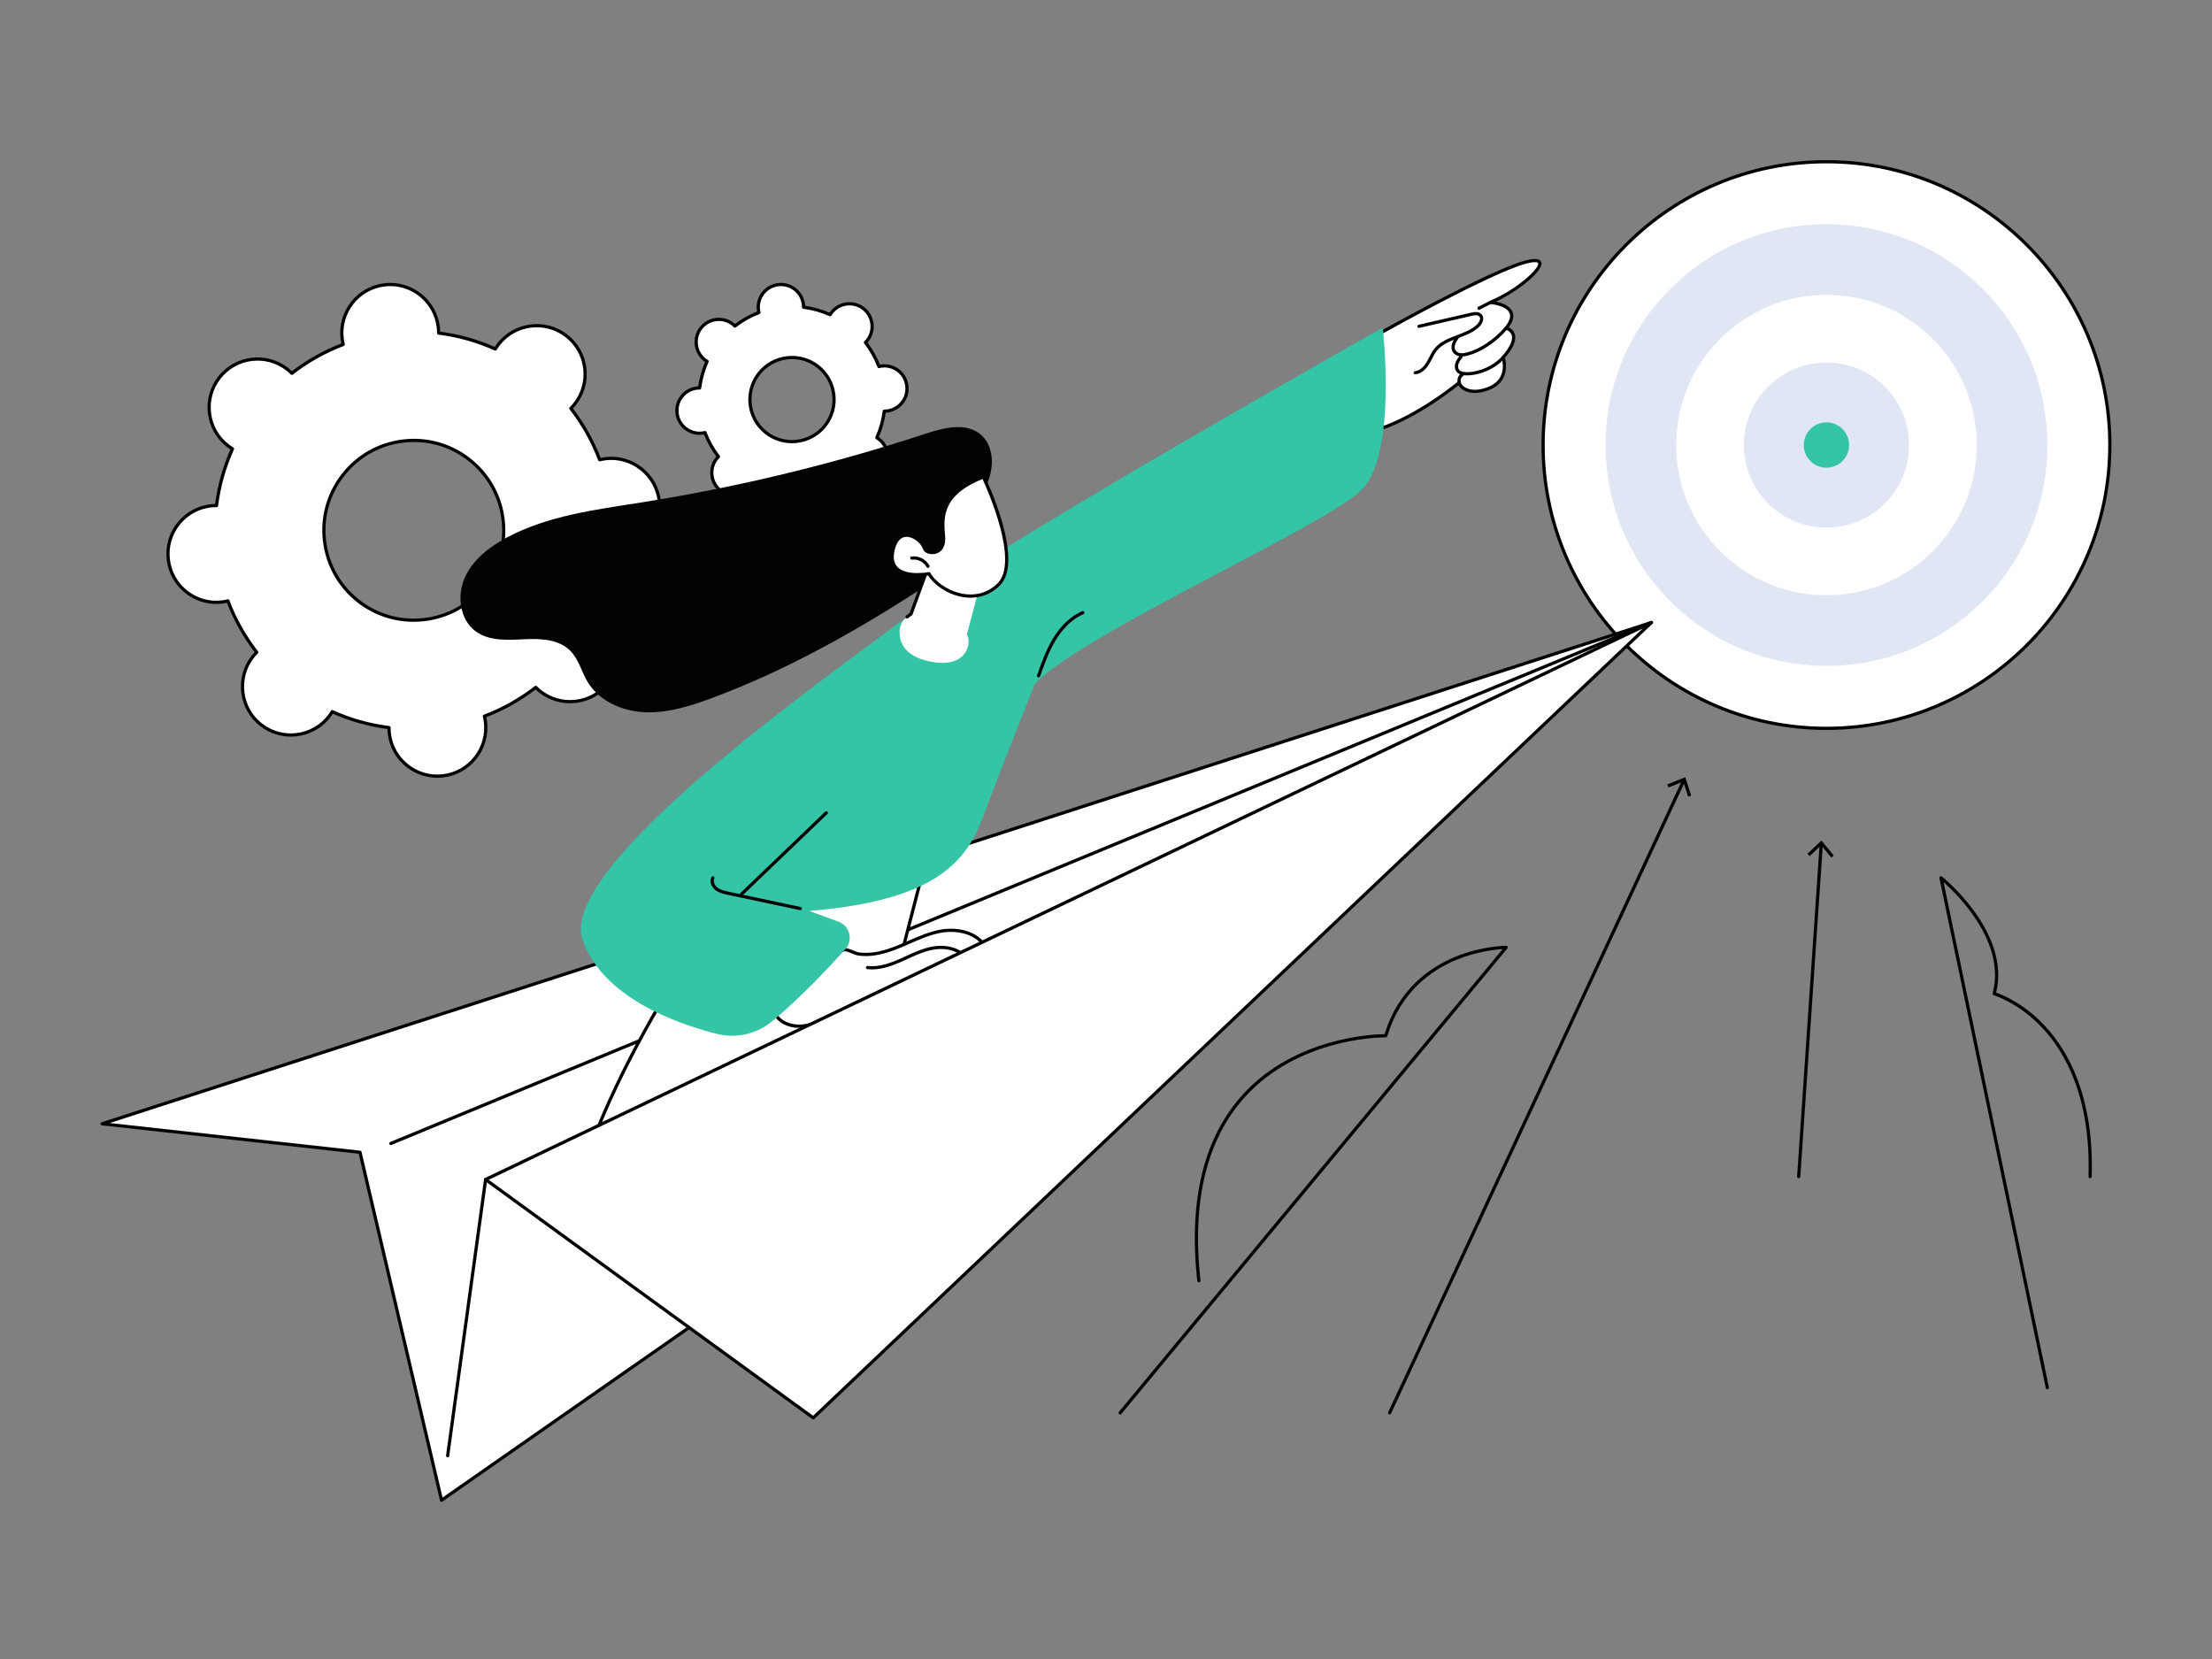
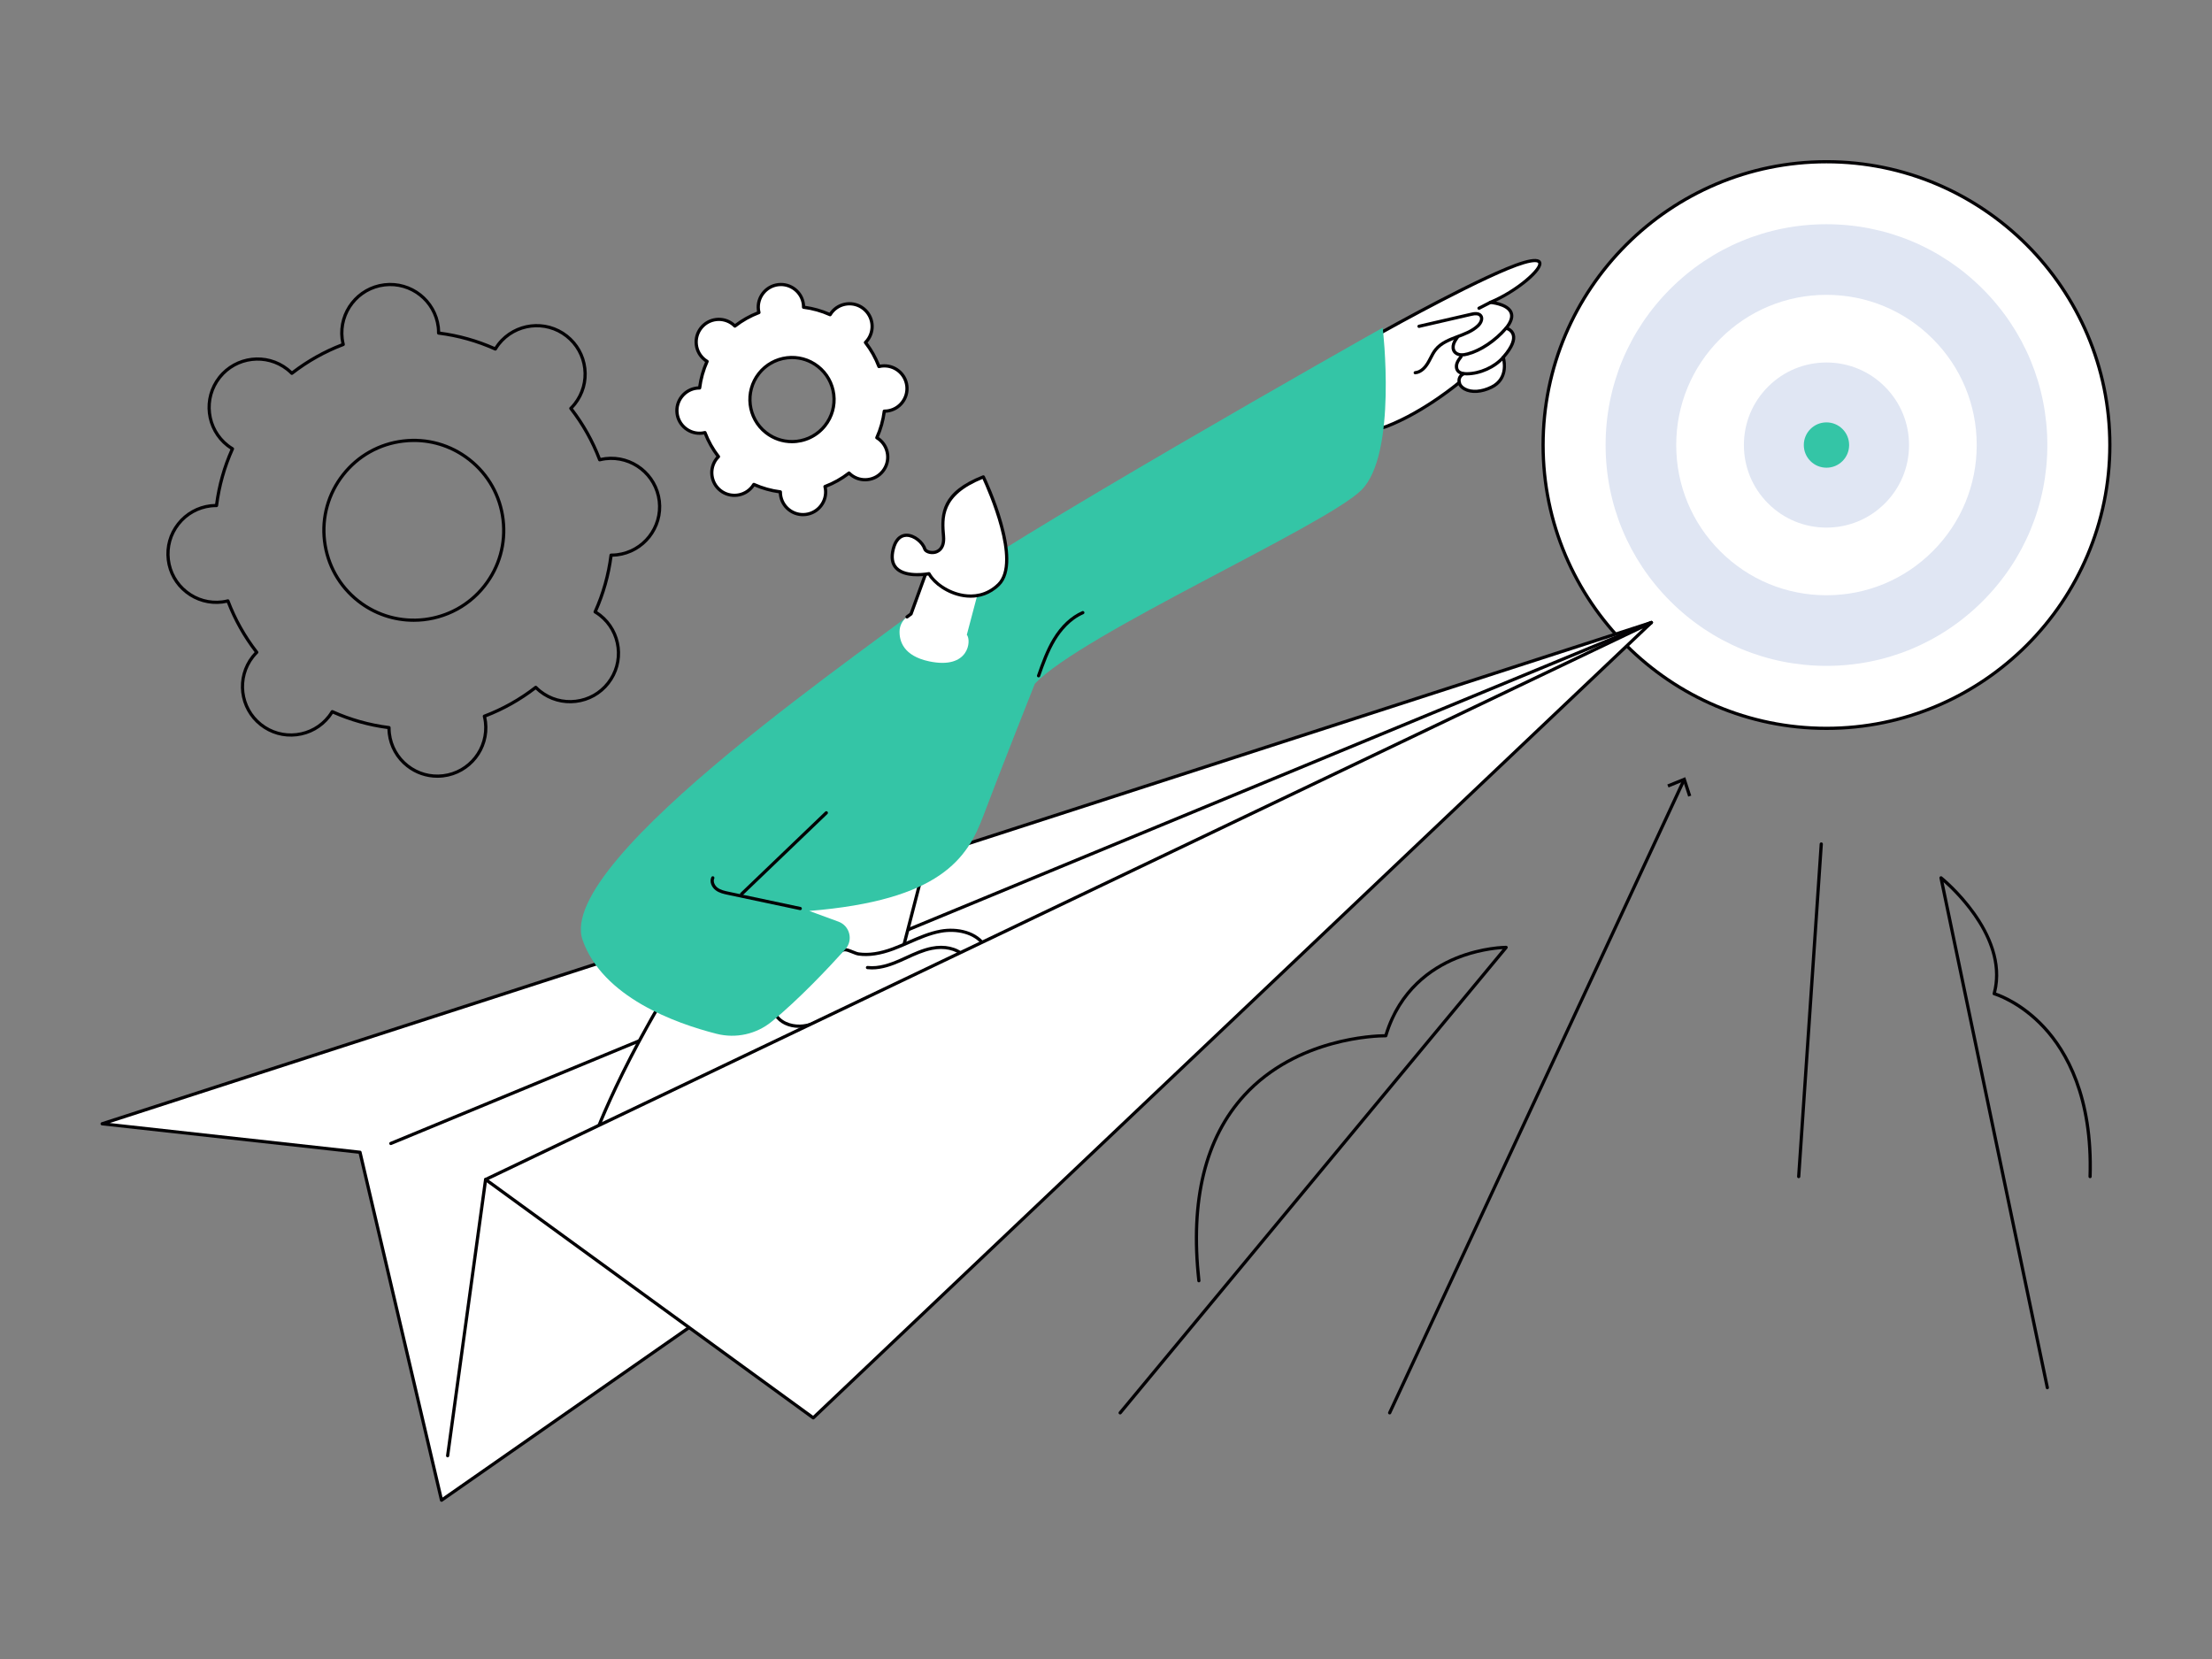
<svg xmlns="http://www.w3.org/2000/svg" version="1.1" id="Capa_1" x="0px" y="0px" width="440px" height="330px" viewBox="0 0 440 330" enable-background="new 0 0 440 330" xml:space="preserve">
  <rect x="0" y="0" width="440" height="330" fill="#808080" stroke="none" />
  <g id="Motivation">
    <g>
      <g>
        <g>
          <ellipse fill="#FFFFFF" cx="363.311" cy="88.526" rx="56.368" ry="56.353" />
          <path fill="#030104" d="M363.312,145.2c-31.259,0-56.688-25.424-56.688-56.674s25.431-56.674,56.688-56.674      S420,57.276,420,88.526S394.569,145.2,363.312,145.2z M363.312,32.494c-30.904,0-56.047,25.136-56.047,56.032      s25.143,56.032,56.047,56.032s56.047-25.136,56.047-56.032C419.358,57.63,394.216,32.494,363.312,32.494z" />
        </g>
        <path fill="#E0E6F3" d="M363.312,132.451c-11.736,0-22.769-4.569-31.067-12.865c-8.298-8.296-12.867-19.326-12.867-31.059     c0-11.732,4.569-22.763,12.867-31.059c8.3-8.296,19.331-12.865,31.067-12.865c11.735,0,22.769,4.569,31.066,12.865     c8.299,8.296,12.868,19.327,12.868,31.059c0,11.733-4.569,22.763-12.868,31.059S375.047,132.451,363.312,132.451z" />
        <path fill="#FFFFFF" d="M363.312,118.405c-7.983,0-15.488-3.108-21.133-8.751c-5.646-5.643-8.753-13.146-8.753-21.127     c0-7.98,3.107-15.483,8.753-21.127c5.645-5.643,13.148-8.751,21.133-8.751c7.982,0,15.487,3.108,21.133,8.751     c5.645,5.644,8.753,13.146,8.753,21.127s-3.108,15.484-8.753,21.127C378.799,115.297,371.294,118.405,363.312,118.405z" />
        <path fill="#E0E6F3" d="M363.312,104.947c-4.388,0-8.513-1.708-11.614-4.81c-3.103-3.102-4.811-7.225-4.811-11.611     c0-4.386,1.708-8.509,4.811-11.611c3.103-3.101,7.228-4.809,11.614-4.809s8.512,1.708,11.614,4.81     c3.102,3.102,4.811,7.225,4.811,11.611c0,4.386-1.709,8.51-4.811,11.611C371.823,103.239,367.698,104.947,363.312,104.947z" />
        <path fill="#34C5A6" d="M363.312,93.033c-1.204,0-2.337-0.469-3.188-1.32s-1.319-1.983-1.319-3.187     c0-1.204,0.469-2.335,1.319-3.187c0.852-0.851,1.983-1.32,3.188-1.32s2.336,0.469,3.188,1.32     c0.852,0.851,1.319,1.983,1.319,3.187c0,1.204-0.469,2.336-1.319,3.187C365.649,92.564,364.516,93.033,363.312,93.033z" />
      </g>
    </g>
    <g>
      <g>
-         <path fill="#FFFFFF" d="M99.191,68.454c-0.244,0.312-0.46,0.636-0.66,0.966c-3.632-1.636-7.437-2.689-11.285-3.169     c0.001-0.387-0.016-0.776-0.063-1.169c-0.631-5.281-5.424-9.051-10.705-8.42s-9.051,5.424-8.42,10.705     c0.047,0.394,0.124,0.776,0.216,1.151c-3.628,1.374-7.077,3.294-10.222,5.739c-0.271-0.274-0.559-0.539-0.869-0.784     c-4.182-3.288-10.235-2.565-13.522,1.616c-3.289,4.181-2.565,10.235,1.614,13.523c0.313,0.245,0.638,0.46,0.968,0.661     c-1.638,3.631-2.689,7.436-3.171,11.285c-0.387,0-0.774,0.015-1.17,0.062c-5.28,0.631-9.051,5.424-8.42,10.705     c0.631,5.281,5.424,9.051,10.705,8.42c0.395-0.047,0.775-0.124,1.15-0.216c1.374,3.628,3.294,7.078,5.739,10.222     c-0.273,0.272-0.538,0.559-0.784,0.87c-3.287,4.181-2.564,10.235,1.616,13.523c4.181,3.289,10.234,2.565,13.522-1.616     c0.245-0.312,0.46-0.636,0.661-0.966c3.631,1.636,7.436,2.689,11.285,3.169c0,0.387,0.016,0.776,0.063,1.169     c0.631,5.281,5.424,9.051,10.704,8.42c5.281-0.631,9.051-5.423,8.42-10.705c-0.046-0.394-0.124-0.776-0.216-1.151     c3.629-1.374,7.078-3.294,10.222-5.739c0.272,0.274,0.56,0.539,0.87,0.784c4.182,3.289,10.235,2.565,13.523-1.616     c3.289-4.18,2.563-10.235-1.615-13.523c-0.312-0.245-0.637-0.46-0.967-0.661c1.636-3.631,2.688-7.436,3.17-11.285     c0.387,0,0.775-0.015,1.17-0.062c5.281-0.631,9.051-5.424,8.42-10.705c-0.631-5.281-5.424-9.051-10.705-8.42     c-0.394,0.047-0.774,0.124-1.15,0.216c-1.373-3.628-3.294-7.078-5.739-10.221c0.272-0.273,0.539-0.559,0.784-0.871     c3.288-4.181,2.564-10.235-1.616-13.523C108.535,63.55,102.48,64.273,99.191,68.454z M96.369,116.548     c-6.106,7.763-17.351,9.107-25.113,3c-7.764-6.106-9.107-17.351-3.001-25.114c6.105-7.764,17.351-9.107,25.114-3     C101.132,97.541,102.477,108.784,96.369,116.548z" />
        <path fill="#030104" d="M86.983,154.711c-2.22,0-4.359-0.738-6.132-2.131c-2.09-1.643-3.414-4.002-3.729-6.641     c-0.035-0.288-0.056-0.592-0.063-0.925c-3.74-0.493-7.385-1.517-10.842-3.045c-0.181,0.284-0.354,0.529-0.533,0.758     c-1.645,2.089-4.002,3.413-6.643,3.729c-2.641,0.317-5.242-0.416-7.332-2.06c-4.313-3.392-5.063-9.661-1.67-13.974     c0.18-0.227,0.381-0.457,0.61-0.697c-2.299-2.999-4.151-6.3-5.514-9.82c-0.326,0.072-0.627,0.125-0.914,0.159     c-2.639,0.315-5.242-0.416-7.332-2.06c-2.089-1.643-3.413-4.001-3.729-6.641c-0.315-2.639,0.416-5.244,2.059-7.333     c1.645-2.089,4.002-3.414,6.643-3.729c0.287-0.035,0.593-0.055,0.925-0.061c0.493-3.741,1.518-7.385,3.046-10.842     c-0.282-0.18-0.531-0.356-0.758-0.534c-4.313-3.392-5.063-9.661-1.671-13.974c3.394-4.313,9.661-5.062,13.975-1.669     c0.228,0.179,0.457,0.379,0.697,0.611c3-2.299,6.301-4.153,9.819-5.514c-0.07-0.325-0.123-0.625-0.158-0.914     c-0.649-5.449,3.252-10.411,8.701-11.062c5.444-0.65,10.41,3.252,11.062,8.701c0.035,0.287,0.055,0.591,0.062,0.925     c3.742,0.494,7.389,1.518,10.843,3.045c0.181-0.284,0.354-0.529,0.533-0.758l0,0c3.394-4.313,9.661-5.062,13.976-1.669     c2.089,1.643,3.413,4.001,3.729,6.641c0.316,2.64-0.416,5.244-2.06,7.333c-0.18,0.227-0.38,0.457-0.61,0.698     c2.299,3,4.152,6.3,5.514,9.82c0.325-0.072,0.626-0.124,0.913-0.159c5.448-0.651,10.411,3.252,11.063,8.701     c0.65,5.449-3.252,10.411-8.701,11.062c-0.287,0.034-0.592,0.055-0.924,0.062c-0.494,3.74-1.519,7.385-3.047,10.842     c0.28,0.178,0.53,0.354,0.758,0.534c4.313,3.392,5.063,9.661,1.67,13.974c-1.644,2.089-4.002,3.414-6.641,3.729     c-2.64,0.315-5.244-0.416-7.333-2.06c-0.227-0.178-0.456-0.379-0.697-0.611c-3.001,2.3-6.302,4.153-9.819,5.514     c0.071,0.326,0.123,0.627,0.158,0.914c0.65,5.449-3.253,10.411-8.701,11.062C87.781,154.687,87.382,154.711,86.983,154.711z      M66.094,141.241c0.045,0,0.09,0.009,0.133,0.028c3.561,1.604,7.325,2.662,11.193,3.145c0.16,0.02,0.281,0.157,0.28,0.319     c-0.001,0.419,0.019,0.789,0.06,1.131c0.295,2.469,1.533,4.675,3.488,6.213s4.391,2.221,6.858,1.926     c5.099-0.609,8.748-5.251,8.141-10.349c-0.04-0.339-0.108-0.703-0.208-1.112c-0.039-0.157,0.046-0.319,0.196-0.376     c3.646-1.379,7.056-3.294,10.139-5.692c0.128-0.1,0.311-0.088,0.425,0.026c0.301,0.303,0.568,0.544,0.842,0.758     c1.953,1.538,4.39,2.222,6.859,1.927c2.469-0.294,4.676-1.534,6.213-3.488c1.537-1.954,2.222-4.391,1.926-6.86     c-0.294-2.469-1.533-4.676-3.488-6.213c-0.27-0.213-0.575-0.422-0.934-0.639c-0.139-0.084-0.193-0.258-0.127-0.406     c1.604-3.56,2.662-7.326,3.145-11.193c0.021-0.16,0.156-0.281,0.318-0.281c0.008-0.002,0.014,0,0.021,0     c0.411,0,0.774-0.02,1.108-0.06c5.098-0.609,8.749-5.251,8.142-10.349c-0.609-5.097-5.25-8.75-10.351-8.139     c-0.34,0.041-0.703,0.109-1.111,0.209c-0.159,0.039-0.318-0.047-0.377-0.198c-1.38-3.646-3.295-7.056-5.691-10.138     c-0.101-0.127-0.088-0.31,0.025-0.424c0.3-0.298,0.548-0.573,0.759-0.842c1.538-1.955,2.223-4.391,1.928-6.86     c-0.295-2.469-1.534-4.676-3.488-6.213c-4.035-3.174-9.899-2.473-13.074,1.562l0,0c-0.213,0.271-0.416,0.568-0.639,0.935     c-0.084,0.138-0.258,0.192-0.406,0.126c-3.558-1.604-7.323-2.661-11.192-3.145c-0.16-0.02-0.281-0.157-0.281-0.319     c0.002-0.421-0.018-0.791-0.059-1.131c-0.608-5.097-5.252-8.751-10.35-8.139c-5.097,0.609-8.748,5.251-8.14,10.349     c0.041,0.341,0.108,0.706,0.209,1.113c0.039,0.157-0.047,0.319-0.198,0.376c-3.645,1.38-7.056,3.295-10.138,5.692     c-0.127,0.1-0.31,0.088-0.424-0.027c-0.298-0.299-0.572-0.546-0.843-0.758c-4.032-3.173-9.897-2.474-13.071,1.562     c-1.538,1.955-2.224,4.391-1.928,6.86c0.294,2.469,1.534,4.675,3.488,6.213c0.27,0.211,0.574,0.421,0.936,0.64     c0.139,0.084,0.192,0.258,0.127,0.406c-1.605,3.56-2.662,7.326-3.146,11.193c-0.02,0.161-0.156,0.281-0.317,0.281     c-0.003-0.001-0.021,0-0.032,0c-0.406,0-0.768,0.019-1.101,0.059c-2.47,0.295-4.676,1.534-6.213,3.488     c-1.537,1.954-2.222,4.391-1.927,6.86c0.295,2.469,1.534,4.675,3.488,6.212c1.955,1.538,4.393,2.222,6.858,1.927     c0.34-0.041,0.704-0.109,1.113-0.209c0.159-0.039,0.318,0.047,0.377,0.198c1.38,3.646,3.295,7.058,5.691,10.138     c0.1,0.128,0.088,0.31-0.026,0.424c-0.298,0.297-0.546,0.572-0.758,0.841c-3.174,4.035-2.475,9.899,1.562,13.073     c1.955,1.538,4.394,2.222,6.86,1.927c2.469-0.295,4.675-1.534,6.213-3.489c0.214-0.271,0.416-0.568,0.64-0.935     C65.88,141.296,65.984,141.241,66.094,141.241z M82.293,123.689c-3.939,0-7.906-1.27-11.236-3.889     c-3.822-3.006-6.244-7.321-6.821-12.149c-0.576-4.829,0.762-9.593,3.769-13.415c3.007-3.822,7.321-6.245,12.148-6.821     c4.831-0.577,9.595,0.761,13.415,3.767c3.822,3.006,6.245,7.322,6.821,12.15c0.578,4.829-0.761,9.593-3.768,13.415l0,0     C93.035,121.307,87.689,123.689,82.293,123.689z M82.348,87.924c-0.703,0-1.41,0.042-2.119,0.127     c-4.658,0.556-8.819,2.893-11.721,6.581c-2.9,3.687-4.191,8.284-3.635,12.942c0.556,4.658,2.893,8.821,6.58,11.722     c7.612,5.988,18.677,4.666,24.664-2.947c2.899-3.687,4.19-8.284,3.635-12.942c-0.557-4.658-2.895-8.821-6.581-11.722     C90.045,89.227,86.264,87.924,82.348,87.924z" />
      </g>
      <g>
        <path fill="#FFFFFF" d="M165.436,62.143c-0.115,0.146-0.215,0.298-0.31,0.453c-1.699-0.766-3.479-1.259-5.282-1.483     c0.001-0.181-0.006-0.363-0.028-0.547c-0.295-2.472-2.538-4.236-5.011-3.941c-2.471,0.295-4.235,2.539-3.938,5.01     c0.021,0.184,0.057,0.363,0.1,0.539c-1.697,0.643-3.313,1.542-4.783,2.686c-0.127-0.128-0.262-0.252-0.407-0.367     c-1.956-1.539-4.79-1.2-6.329,0.756c-1.538,1.957-1.199,4.791,0.757,6.33c0.146,0.114,0.298,0.215,0.452,0.309     c-0.766,1.7-1.26,3.48-1.483,5.282c-0.18,0-0.363,0.007-0.547,0.029c-2.473,0.295-4.236,2.538-3.941,5.01     c0.296,2.472,2.539,4.236,5.011,3.941c0.186-0.022,0.362-0.058,0.538-0.101c0.644,1.698,1.542,3.313,2.688,4.784     c-0.128,0.128-0.252,0.261-0.366,0.408c-1.539,1.956-1.201,4.79,0.756,6.329c1.957,1.539,4.789,1.2,6.328-0.756     c0.115-0.146,0.217-0.298,0.312-0.452c1.698,0.765,3.479,1.259,5.28,1.483c0,0.181,0.007,0.363,0.029,0.547     c0.295,2.472,2.538,4.236,5.01,3.94c2.473-0.295,4.236-2.538,3.941-5.01c-0.022-0.184-0.06-0.363-0.103-0.539     c1.698-0.643,3.313-1.542,4.783-2.687c0.129,0.128,0.262,0.252,0.408,0.367c1.957,1.539,4.79,1.2,6.329-0.756     c1.538-1.957,1.2-4.79-0.757-6.329c-0.146-0.115-0.297-0.216-0.452-0.31c0.767-1.7,1.259-3.48,1.482-5.282     c0.183,0,0.363-0.007,0.548-0.029c2.473-0.295,4.235-2.539,3.94-5.01c-0.295-2.471-2.538-4.236-5.01-3.941     c-0.186,0.022-0.363,0.059-0.539,0.102c-0.643-1.698-1.541-3.313-2.687-4.784c0.129-0.128,0.253-0.262,0.367-0.408     c1.538-1.957,1.199-4.79-0.757-6.329C169.809,59.848,166.975,60.187,165.436,62.143z M164.115,84.652     c-2.857,3.633-8.12,4.262-11.754,1.404s-4.263-8.121-1.403-11.754c2.856-3.634,8.119-4.262,11.754-1.404     C166.344,75.756,166.973,81.019,164.115,84.652z" />
        <path fill="#030104" d="M159.721,102.684c-1.076,0-2.115-0.358-2.975-1.034c-1.015-0.798-1.656-1.942-1.81-3.222     c-0.012-0.098-0.021-0.198-0.024-0.304c-1.668-0.233-3.297-0.69-4.847-1.361c-0.059,0.088-0.119,0.169-0.18,0.247     c-1.645,2.092-4.686,2.456-6.779,0.81c-2.092-1.646-2.455-4.688-0.809-6.78c0.06-0.076,0.125-0.153,0.195-0.232     c-1.017-1.348-1.845-2.821-2.464-4.389c-0.104,0.02-0.202,0.036-0.301,0.047c-1.281,0.152-2.545-0.202-3.558-0.999     c-1.015-0.797-1.656-1.941-1.811-3.222c-0.151-1.28,0.202-2.543,1-3.557s1.941-1.656,3.223-1.81     c0.097-0.012,0.196-0.02,0.304-0.025c0.232-1.668,0.689-3.295,1.361-4.845c-0.089-0.06-0.17-0.119-0.246-0.179     c-1.015-0.797-1.656-1.941-1.811-3.222c-0.152-1.28,0.202-2.544,0.999-3.558c1.646-2.092,4.688-2.456,6.779-0.81     c0.077,0.061,0.154,0.126,0.232,0.197c1.349-1.017,2.821-1.845,4.389-2.464c-0.021-0.104-0.036-0.205-0.048-0.301     c-0.315-2.643,1.578-5.05,4.222-5.366c2.646-0.312,5.051,1.578,5.367,4.221c0.011,0.097,0.02,0.197,0.022,0.303     c1.671,0.233,3.298,0.691,4.847,1.361c0.061-0.088,0.119-0.17,0.18-0.247l0,0c0.797-1.014,1.941-1.656,3.222-1.809     c1.283-0.154,2.544,0.202,3.559,0.999c2.092,1.646,2.455,4.688,0.811,6.78c-0.061,0.077-0.126,0.153-0.196,0.232     c1.017,1.347,1.844,2.821,2.464,4.388c0.104-0.02,0.204-0.036,0.3-0.047c2.646-0.313,5.052,1.579,5.367,4.221     c0.152,1.281-0.201,2.544-0.999,3.558c-0.797,1.014-1.941,1.656-3.223,1.809c-0.098,0.012-0.196,0.02-0.304,0.025     c-0.233,1.669-0.689,3.296-1.361,4.845c0.09,0.06,0.172,0.12,0.247,0.18c1.015,0.797,1.656,1.941,1.81,3.222     c0.151,1.28-0.201,2.544-0.999,3.557c-0.797,1.014-1.941,1.656-3.223,1.81c-1.28,0.152-2.544-0.202-3.559-1     c-0.076-0.061-0.152-0.125-0.232-0.197c-1.347,1.017-2.819,1.844-4.388,2.464c0.021,0.104,0.036,0.205,0.048,0.301     c0.152,1.28-0.202,2.544-1,3.558c-0.797,1.014-1.94,1.656-3.222,1.809C160.109,102.672,159.914,102.684,159.721,102.684z      M149.945,96.039c0.045,0,0.091,0.009,0.133,0.028c1.65,0.744,3.396,1.235,5.188,1.458c0.161,0.02,0.281,0.157,0.281,0.319     c-0.001,0.194,0.008,0.355,0.025,0.509c0.134,1.11,0.689,2.103,1.568,2.794s1.976,1,3.085,0.866     c1.11-0.133,2.104-0.689,2.794-1.569c0.691-0.879,0.999-1.974,0.866-3.084c-0.019-0.152-0.049-0.316-0.094-0.501     c-0.038-0.157,0.046-0.319,0.198-0.376c1.688-0.64,3.271-1.528,4.698-2.639c0.129-0.1,0.312-0.088,0.425,0.026     c0.139,0.138,0.259,0.247,0.38,0.341c0.879,0.691,1.976,1.001,3.085,0.867c1.109-0.133,2.103-0.69,2.793-1.569     c0.69-0.879,1-1.975,0.866-3.084c-0.133-1.111-0.688-2.103-1.567-2.794c-0.122-0.096-0.256-0.188-0.422-0.288     c-0.14-0.084-0.191-0.258-0.125-0.406c0.744-1.65,1.233-3.396,1.457-5.19c0.021-0.16,0.155-0.281,0.317-0.281     c0.002,0,0.009,0,0.013,0c0.188,0,0.348-0.008,0.498-0.027c1.109-0.132,2.103-0.689,2.794-1.568     c0.689-0.879,0.999-1.975,0.865-3.085c-0.272-2.292-2.361-3.935-4.653-3.66c-0.151,0.018-0.314,0.049-0.5,0.094     c-0.156,0.04-0.318-0.047-0.376-0.198c-0.641-1.69-1.527-3.271-2.641-4.7c-0.1-0.128-0.088-0.31,0.027-0.424     c0.137-0.137,0.245-0.257,0.342-0.379c1.426-1.814,1.111-4.451-0.703-5.878c-1.813-1.427-4.451-1.112-5.879,0.702     c-0.096,0.122-0.188,0.255-0.287,0.421c-0.084,0.138-0.258,0.192-0.405,0.126c-1.65-0.743-3.396-1.234-5.189-1.458     c-0.16-0.02-0.281-0.157-0.281-0.319c0-0.189-0.008-0.356-0.025-0.509c-0.273-2.292-2.363-3.934-4.653-3.66     c-2.293,0.273-3.935,2.361-3.66,4.653c0.019,0.152,0.049,0.316,0.094,0.5c0.038,0.158-0.047,0.319-0.197,0.376     c-1.688,0.639-3.271,1.527-4.7,2.639c-0.127,0.1-0.31,0.088-0.424-0.026c-0.134-0.134-0.259-0.246-0.379-0.342     c-1.814-1.427-4.452-1.112-5.88,0.703c-0.69,0.879-0.997,1.975-0.865,3.085c0.133,1.11,0.689,2.103,1.568,2.794     c0.121,0.096,0.255,0.187,0.42,0.288c0.14,0.084,0.192,0.258,0.126,0.406c-0.742,1.651-1.233,3.397-1.458,5.189     c-0.02,0.16-0.155,0.281-0.317,0.281c-0.004-0.001-0.007,0-0.011,0c-0.186,0-0.35,0.009-0.498,0.027     c-1.11,0.132-2.104,0.69-2.794,1.569c-0.691,0.879-0.999,1.974-0.866,3.084c0.132,1.11,0.688,2.103,1.567,2.794     c0.879,0.691,1.976,1,3.085,0.866c0.153-0.018,0.316-0.049,0.5-0.094c0.158-0.039,0.319,0.046,0.377,0.198     c0.641,1.69,1.527,3.271,2.64,4.701c0.1,0.128,0.088,0.31-0.027,0.424c-0.134,0.134-0.245,0.257-0.34,0.378     c-1.428,1.814-1.113,4.452,0.701,5.879c1.814,1.427,4.453,1.112,5.879-0.702c0.096-0.121,0.188-0.259,0.288-0.421     C149.73,96.094,149.836,96.039,149.945,96.039z M157.526,88.165c-1.881,0-3.773-0.606-5.363-1.856     c-3.767-2.963-4.42-8.438-1.458-12.205c2.964-3.767,8.438-4.42,12.204-1.458c1.824,1.435,2.981,3.495,3.258,5.8     c0.275,2.305-0.363,4.58-1.799,6.404l0,0C162.654,87.028,160.103,88.165,157.526,88.165z M157.544,71.431     c-2.386,0-4.749,1.054-6.335,3.07c-2.744,3.489-2.14,8.56,1.35,11.304c3.489,2.744,8.562,2.139,11.304-1.35l0,0     c1.329-1.69,1.922-3.796,1.666-5.932c-0.255-2.136-1.325-4.043-3.017-5.372C161.04,71.993,159.286,71.431,157.544,71.431z" />
      </g>
    </g>
    <g>
      <g>
        <g>
          <polygon fill="#FFFFFF" points="328.483,123.834 147.521,256.777 87.827,298.412 71.608,229.203 20.32,223.539     " />
          <path fill="#030104" d="M87.827,298.732c-0.039,0-0.077-0.006-0.114-0.021c-0.101-0.038-0.174-0.123-0.198-0.228l-16.167-68.987      l-51.063-5.64c-0.15-0.018-0.269-0.137-0.283-0.286c-0.016-0.15,0.076-0.291,0.221-0.339l308.162-99.705      c0.147-0.049,0.313,0.019,0.384,0.159c0.072,0.14,0.032,0.312-0.095,0.405L147.71,257.035l-59.699,41.641      C87.956,298.714,87.893,298.732,87.827,298.732z M21.842,223.384l49.801,5.501c0.137,0.016,0.247,0.113,0.277,0.245      l16.11,68.749l59.307-41.365L326.695,124.75L21.842,223.384z" />
        </g>
        <path fill="#030104" d="M77.745,227.771c-0.126,0-0.245-0.074-0.296-0.198c-0.068-0.164,0.01-0.351,0.174-0.419l250.737-103.616     c0.163-0.067,0.352,0.01,0.419,0.174s-0.011,0.351-0.174,0.418L77.867,227.746C77.828,227.764,77.786,227.771,77.745,227.771z" />
        <g>
          <path fill="#FFFFFF" d="M96.594,234.618l-7.551,54.946L96.594,234.618z" />
          <path fill="#030104" d="M89.043,289.886c-0.015,0-0.029-0.001-0.043-0.003c-0.176-0.023-0.299-0.186-0.274-0.361l7.552-54.946      c0.023-0.175,0.187-0.3,0.36-0.273c0.176,0.023,0.298,0.187,0.274,0.361l-7.552,54.946      C89.339,289.77,89.201,289.886,89.043,289.886z" />
        </g>
      </g>
      <g>
        <g>
          <path fill="#FFFFFF" d="M184.797,168.607l-9.537,36.951l-57.215,21.158c0,0,6.854-19.816,25.928-46.646L184.797,168.607z" />
          <path fill="#030104" d="M118.045,227.038c-0.083,0-0.164-0.031-0.226-0.091c-0.089-0.088-0.118-0.219-0.078-0.336      c0.068-0.197,7.087-20.166,25.97-46.727c0.043-0.061,0.104-0.104,0.176-0.123l40.823-11.465c0.109-0.031,0.229,0,0.312,0.08      s0.114,0.198,0.086,0.311l-9.536,36.951c-0.025,0.103-0.101,0.185-0.199,0.221l-57.217,21.158      C118.119,227.032,118.082,227.038,118.045,227.038z M144.168,180.35c-16.881,23.766-24.226,42.205-25.584,45.826l56.408-20.859      l9.354-36.25L144.168,180.35z" />
        </g>
        <g>
          <g>
            <path fill="#FFFFFF" d="M177.668,188.739c3.158-1.171,6.14-2.902,9.453-3.507c3.313-0.604,7.231,0.265,8.928,3.175       c-10.287,4.171-20.593,8.35-30.449,13.458c-1.844,0.955-3.725,1.96-5.785,2.216c-2.06,0.256-4.381-0.413-5.483-2.173       c3.491-3.783,7.154-7.409,10.974-10.864c0.642-0.58,1.741-2.011,2.615-2.127c0.753-0.101,2.072,0.731,2.894,0.847       C173.121,190.084,175.511,189.539,177.668,188.739z" />
            <path fill="#030104" d="M158.928,204.457c-2.082,0-3.932-0.884-4.869-2.378c-0.077-0.122-0.063-0.281,0.036-0.388       c3.485-3.776,7.185-7.438,10.993-10.885c0.155-0.142,0.348-0.344,0.553-0.559c0.656-0.689,1.473-1.548,2.236-1.65       c0.518-0.068,1.184,0.2,1.826,0.461c0.416,0.168,0.846,0.342,1.152,0.385c1.95,0.272,4.143-0.058,6.7-1.006       c1.047-0.388,2.094-0.848,3.107-1.291c2.043-0.896,4.155-1.82,6.397-2.229c3.295-0.603,7.438,0.194,9.265,3.328       c0.047,0.081,0.057,0.178,0.025,0.266c-0.031,0.089-0.097,0.158-0.183,0.193c-10.113,4.101-20.57,8.34-30.423,13.444       l-0.194,0.102c-1.796,0.934-3.652,1.896-5.699,2.148C159.541,204.438,159.232,204.457,158.928,204.457z M154.738,201.939       c1.121,1.55,3.308,2.037,5.037,1.822c1.933-0.238,3.736-1.176,5.482-2.082l0.193-0.101c9.764-5.06,20.105-9.267,30.122-13.327       c-1.762-2.604-5.438-3.245-8.396-2.705c-2.168,0.396-4.246,1.307-6.256,2.188c-1.021,0.447-2.078,0.91-3.144,1.306l0,0       c-2.659,0.985-4.953,1.327-7.012,1.04c-0.387-0.055-0.832-0.234-1.305-0.426c-0.539-0.219-1.152-0.469-1.502-0.42       c-0.538,0.072-1.3,0.873-1.855,1.457c-0.213,0.224-0.414,0.435-0.586,0.591C161.785,194.659,158.16,198.244,154.738,201.939z        M177.668,188.739h0.004H177.668z" />
          </g>
          <path fill="#030104" d="M173.447,192.833c-0.308,0-0.616-0.017-0.928-0.052c-0.176-0.021-0.303-0.18-0.282-0.354      c0.021-0.175,0.176-0.302,0.354-0.282c2.244,0.254,4.466-0.558,6.345-1.384c0.427-0.188,0.853-0.383,1.276-0.577      c1.614-0.74,3.283-1.507,5.063-1.863c2.612-0.525,5.083,0.031,6.613,1.484c0.128,0.122,0.134,0.325,0.011,0.454      c-0.121,0.128-0.324,0.134-0.453,0.011c-1.379-1.311-3.639-1.806-6.045-1.32c-1.707,0.343-3.342,1.093-4.922,1.818      c-0.428,0.195-0.854,0.393-1.285,0.58C177.491,192.098,175.51,192.833,173.447,192.833z" />
        </g>
        <g>
          <g>
            <path fill="#FFFFFF" d="M274.248,68.057l0.269-1.781c0,0,21.067-11.823,28.567-14.032s0.465,4.942-6.628,7.907       c0,0,6.859,0.523,3.14,5.116c0,0,3.721,0.93-0.581,5.813c0,0,1.337,4.128-2.326,5.93c-3.662,1.802-6.259,0.349-6.414-0.93       c0,0-6.782,5.756-14.397,8.721C268.26,87.766,274.248,68.057,274.248,68.057z" />
            <path fill="#030104" d="M274.466,85.426c-0.615,0-1.138-0.196-1.563-0.589c-3.122-2.893,0.779-16.021,1.029-16.851l0.268-1.759       c0.015-0.098,0.072-0.183,0.159-0.231c0.211-0.119,21.186-11.866,28.633-14.06c2.136-0.629,3.308-0.563,3.578,0.202       c0.589,1.661-4.485,5.717-8.989,7.86c1.113,0.236,2.742,0.783,3.271,2.007c0.378,0.878,0.129,1.926-0.741,3.119       c0.401,0.199,0.968,0.6,1.199,1.342c0.372,1.195-0.281,2.774-1.94,4.695c0.211,0.848,0.878,4.455-2.538,6.136       c-2.07,1.019-4.176,1.155-5.631,0.367c-0.51-0.275-0.886-0.639-1.087-1.038c-1.521,1.231-7.545,5.912-14.12,8.472       C275.434,85.317,274.924,85.426,274.466,85.426z M274.811,66.479l-0.246,1.626c-0.002,0.016-0.006,0.03-0.01,0.045       c-1.144,3.764-3.59,14.014-1.214,16.216c0.551,0.51,1.342,0.554,2.419,0.136c7.476-2.911,14.239-8.609,14.307-8.667       c0.092-0.076,0.216-0.097,0.324-0.054c0.11,0.043,0.188,0.143,0.202,0.26c0.046,0.379,0.387,0.775,0.912,1.06       c1.272,0.689,3.158,0.548,5.042-0.379c3.364-1.655,2.213-5.385,2.162-5.543c-0.034-0.107-0.011-0.226,0.063-0.311       c1.976-2.242,2.137-3.527,1.923-4.211c-0.262-0.841-1.169-1.077-1.179-1.08c-0.106-0.026-0.191-0.105-0.228-0.209       c-0.033-0.104-0.014-0.219,0.057-0.304c0.92-1.135,1.228-2.079,0.916-2.804c-0.657-1.527-3.799-1.788-3.831-1.79       c-0.146-0.011-0.269-0.123-0.292-0.269c-0.022-0.146,0.057-0.29,0.192-0.347c5.53-2.313,9.97-6.557,9.635-7.502       c-0.074-0.21-0.747-0.403-2.792,0.199C296.108,54.633,276.639,65.458,274.811,66.479z M274.248,68.057h0.003H274.248z" />
          </g>
          <path fill="#030104" d="M281.511,74.462c-0.165,0-0.306-0.126-0.319-0.294c-0.015-0.176,0.116-0.332,0.293-0.346      c1.081-0.091,1.854-1.095,2.218-1.687c0.206-0.335,0.394-0.699,0.573-1.049c0.305-0.59,0.617-1.2,1.051-1.737      c1.144-1.42,2.868-2.071,4.536-2.701c1.411-0.532,2.871-1.083,3.927-2.096c0.382-0.366,0.852-1.117,0.482-1.571      c-0.236-0.292-0.725-0.34-1.534-0.154l-10.402,2.395c-0.174,0.04-0.347-0.068-0.386-0.241c-0.039-0.172,0.067-0.345,0.24-0.385      l10.403-2.395c0.432-0.099,1.578-0.363,2.177,0.375c0.576,0.71,0.166,1.764-0.537,2.438c-1.149,1.103-2.672,1.678-4.144,2.232      c-1.661,0.627-3.23,1.219-4.265,2.503c-0.392,0.486-0.678,1.041-0.979,1.628c-0.188,0.362-0.379,0.736-0.599,1.092      c-0.428,0.693-1.348,1.874-2.709,1.988C281.529,74.462,281.521,74.462,281.511,74.462z" />
          <path fill="#030104" d="M290.783,70.91c-0.095,0-0.188-0.004-0.281-0.013c-0.633-0.063-1.172-0.356-1.479-0.806      c-0.323-0.477-0.389-1.125-0.177-1.779c0.176-0.546,0.512-1.021,0.809-1.439c0.103-0.144,0.303-0.179,0.447-0.076      s0.179,0.303,0.076,0.447c-0.283,0.4-0.576,0.813-0.723,1.266c-0.147,0.458-0.111,0.914,0.098,1.221      c0.195,0.288,0.573,0.485,1.01,0.528c0.441,0.042,0.896-0.056,1.325-0.17c2.499-0.664,5.359-2.591,7.463-5.031      c0.116-0.135,0.318-0.149,0.452-0.034c0.135,0.116,0.148,0.318,0.034,0.453c-2.218,2.571-5.127,4.527-7.784,5.232      C291.652,70.815,291.225,70.91,290.783,70.91z" />
          <path fill="#030104" d="M291.71,74.673c-0.956,0-1.606-0.241-1.987-0.735c-0.354-0.46-0.433-1.125-0.21-1.778      c0.187-0.544,0.54-1.003,0.854-1.409c0.106-0.141,0.31-0.167,0.448-0.059c0.142,0.108,0.167,0.31,0.06,0.45      c-0.296,0.384-0.603,0.781-0.753,1.224c-0.118,0.347-0.151,0.839,0.109,1.18c0.252,0.327,0.735,0.485,1.479,0.485      c0.006,0,0.012,0,0.018,0c2.579-0.009,5.41-1.28,7.046-3.162c0.115-0.134,0.318-0.147,0.452-0.031      c0.134,0.116,0.146,0.319,0.031,0.453c-1.749,2.013-4.773,3.372-7.526,3.382C291.723,74.673,291.716,74.673,291.71,74.673z" />
          <path fill="#030104" d="M290.273,76.401c-0.143,0-0.272-0.097-0.311-0.242c-0.217-0.859,0.196-1.701,1.028-2.096      c0.159-0.076,0.352-0.008,0.428,0.152c0.075,0.16,0.008,0.352-0.152,0.427c-0.556,0.264-0.823,0.797-0.682,1.359      c0.044,0.172-0.062,0.346-0.232,0.39C290.326,76.398,290.3,76.401,290.273,76.401z" />
          <path fill="#030104" d="M294.195,61.634c-0.115,0-0.229-0.064-0.284-0.174c-0.081-0.158-0.02-0.351,0.139-0.432l2.261-1.163      c0.158-0.081,0.352-0.018,0.433,0.139c0.08,0.157,0.02,0.351-0.14,0.432l-2.261,1.163      C294.295,61.622,294.245,61.634,294.195,61.634z" />
        </g>
        <g>
          <path fill="#34C5A6" d="M168.141,188.829c-3.494,3.872-9.224,9.937-14.62,14.372c-3.059,2.514-7.139,3.414-10.976,2.439      c-8.26-2.098-22.664-7.299-26.653-18.639c-5.689-16.182,59.604-59.836,70.42-68.807c10.816-8.971,86.749-51.954,88.73-52.999      c0,0,2.986,25.17-4.268,32.312c-7.253,7.141-55.793,28.727-64.942,38.522c0,0-7.08,17.845-10.236,26.262      c-3.154,8.418-8.511,16.787-34.623,18.907l5.811,2.132C169.055,184.167,169.762,187.032,168.141,188.829z" />
          <path fill="#030104" d="M206.586,134.741c-0.035,0-0.07-0.006-0.106-0.019c-0.167-0.059-0.255-0.242-0.194-0.409      c0.869-2.463,1.771-5.01,3.155-7.298c1.566-2.585,3.579-4.468,5.819-5.445c0.163-0.071,0.352,0.004,0.422,0.166      c0.071,0.162-0.003,0.352-0.166,0.422c-2.676,1.167-4.481,3.466-5.526,5.19c-1.353,2.231-2.24,4.747-3.101,7.179      C206.842,134.659,206.719,134.741,206.586,134.741z" />
          <path fill="#030104" d="M159.18,181.043c-0.021,0-0.045-0.002-0.066-0.007l-14.329-3.037c-0.808-0.171-1.724-0.365-2.455-0.929      c-0.737-0.565-1.263-1.635-0.836-2.586c0.071-0.16,0.264-0.232,0.424-0.16c0.162,0.072,0.233,0.263,0.162,0.424      c-0.287,0.639,0.115,1.412,0.641,1.814c0.617,0.474,1.457,0.651,2.197,0.809l14.33,3.037c0.174,0.037,0.283,0.207,0.248,0.381      C159.461,180.939,159.328,181.043,159.18,181.043z" />
          <path fill="#030104" d="M147.521,178.157c-0.085,0-0.169-0.033-0.23-0.099c-0.123-0.129-0.119-0.332,0.01-0.455l16.846-16.154      c0.129-0.122,0.332-0.118,0.454,0.01c0.123,0.127,0.118,0.331-0.009,0.453l-16.848,16.154      C147.68,178.127,147.6,178.157,147.521,178.157z" />
        </g>
        <g>
-           <path fill="#030104" d="M195.113,86.468c-2.911-2.52-7.353-1.395-11.011-0.193c-18.425,6.054-37.335,10.626-56.489,13.66      c-9.163,1.451-18.607,2.621-26.795,6.984c-3.475,1.852-6.784,4.413-8.378,8.013c-1.593,3.601-0.974,8.387,2.225,10.686      c2.664,1.916,6.241,1.701,9.52,1.541c3.277-0.16,6.952-0.032,9.261,2.299c1.682,1.696,2.232,4.185,3.468,6.229      c2.326,3.855,6.988,5.831,11.488,5.991c4.5,0.161,8.902-1.23,13.124-2.797c14.759-5.472,28.571-13.235,41.785-21.785      c3.196-2.068,6.419-4.236,8.766-7.233c1.844-2.354,3.09-5.308,3.027-8.333c-0.035-1.734-0.095-2.249,0.637-3.84      c0.708-1.542,1.315-3.139,1.506-4.837C197.504,90.532,196.879,87.996,195.113,86.468z" />
          <path fill="#FFFFFF" d="M184.797,112.291l-3.574,9.825l-0.801,0.596c-0.898,0.667-1.455,1.704-1.487,2.821      c-0.058,1.999,0.789,4.933,5.862,6.014c7.988,1.702,8.458-4.168,7.519-5.284l2.7-10.215L184.797,112.291z" />
          <path fill="#030104" d="M180.422,123.032c-0.1,0-0.195-0.045-0.258-0.129c-0.105-0.142-0.076-0.343,0.065-0.449l0.725-0.539      l3.541-9.735c0.061-0.167,0.243-0.252,0.41-0.191c0.166,0.061,0.253,0.245,0.191,0.411l-3.574,9.826      c-0.021,0.059-0.059,0.11-0.108,0.148l-0.802,0.595C180.555,123.012,180.488,123.032,180.422,123.032z" />
          <g>
            <path fill="#FFFFFF" d="M195.596,94.862c0,0,7.98,16.602,3.032,21.42c-4.948,4.819-12.141,1.023-13.831-2.166       c0,0-8.814,1.718-7.108-4.934c1.243-4.848,5.593-2.152,6.258,0c0.317,1.029,4.093,1.547,3.731-2.536       C187.316,102.564,187.209,98.172,195.596,94.862z" />
            <path fill="#030104" d="M193.07,118.894c-0.52,0-1.008-0.045-1.448-0.115c-3.213-0.503-5.941-2.553-6.992-4.308       c-0.986,0.158-4.81,0.626-6.584-1.256c-0.898-0.953-1.123-2.336-0.667-4.112c0.646-2.527,2.089-2.937,2.892-2.957       c0.021,0,0.043,0,0.066,0c1.699,0,3.492,1.565,3.917,2.942c0.089,0.29,0.841,0.612,1.601,0.464       c0.646-0.127,1.699-0.669,1.504-2.877c-0.416-4.708-0.093-8.87,8.121-12.111c0.156-0.061,0.334,0.008,0.406,0.159       c0.33,0.687,8.021,16.866,2.967,21.79C196.936,118.378,194.822,118.894,193.07,118.894z M184.797,113.796       c0.117,0,0.227,0.064,0.283,0.17c0.881,1.66,3.508,3.688,6.641,4.179c1.783,0.28,4.389,0.143,6.684-2.093       c4.392-4.276-1.976-18.622-2.971-20.78c-8.147,3.317-7.754,7.765-7.438,11.346c0.256,2.888-1.48,3.457-2.02,3.562       c-1.033,0.204-2.126-0.219-2.337-0.904c-0.354-1.141-1.895-2.49-3.303-2.49c-0.019,0-0.035,0-0.054,0       c-1.088,0.026-1.876,0.882-2.284,2.474c-0.398,1.549-0.226,2.731,0.512,3.513c1.765,1.87,6.18,1.036,6.224,1.027       C184.756,113.798,184.776,113.796,184.797,113.796z" />
          </g>
-           <path fill="#030104" d="M184.582,112.954c-0.113,0-0.225-0.061-0.281-0.168c-0.543-1.003-1.762-1.616-2.887-1.458      c-0.179,0.024-0.338-0.098-0.362-0.273c-0.024-0.175,0.098-0.337,0.272-0.362c1.409-0.196,2.863,0.538,3.54,1.788      c0.085,0.156,0.025,0.351-0.131,0.435C184.687,112.941,184.635,112.954,184.582,112.954z" />
        </g>
      </g>
      <g>
        <polygon fill="#FFFFFF" points="96.594,234.618 161.766,282.029 328.483,123.834    " />
        <path fill="#030104" d="M161.766,282.352c-0.064,0-0.132-0.021-0.188-0.063l-65.173-47.412c-0.092-0.066-0.142-0.176-0.131-0.288     s0.078-0.211,0.182-0.26l231.89-110.785c0.142-0.069,0.313-0.022,0.402,0.108c0.089,0.13,0.069,0.306-0.045,0.414     L161.986,282.264C161.926,282.32,161.846,282.352,161.766,282.352z M97.219,234.676l64.52,46.938l165.053-156.615L97.219,234.676     z" />
      </g>
    </g>
    <g>
      <path fill="#030104" d="M276.424,281.355c-0.045,0-0.091-0.01-0.135-0.029c-0.161-0.074-0.23-0.266-0.155-0.426L334.64,155.09    c0.074-0.16,0.265-0.23,0.427-0.155c0.16,0.075,0.229,0.266,0.155,0.426L276.715,281.17    C276.66,281.288,276.545,281.355,276.424,281.355z" />
      <g>
        <polygon fill="#030104" points="331.655,156.047 331.896,156.643 334.825,155.449 335.803,158.458 336.412,158.26      335.224,154.595    " />
      </g>
    </g>
    <g>
      <path fill="#030104" d="M357.788,234.359c-0.007,0-0.015,0-0.021,0c-0.177-0.014-0.311-0.166-0.299-0.342l4.49-66.158    c0.014-0.176,0.168-0.303,0.343-0.297c0.177,0.012,0.311,0.164,0.299,0.342l-4.491,66.156    C358.098,234.229,357.957,234.359,357.788,234.359z" />
      <g>
-         <polygon fill="#030104" points="359.519,169.825 359.957,170.294 362.263,168.128 364.255,170.586 364.754,170.182      362.326,167.188    " />
-       </g>
+         </g>
    </g>
    <path fill="#030104" d="M222.813,281.355c-0.071,0-0.145-0.023-0.205-0.073c-0.136-0.112-0.154-0.314-0.042-0.451l76.324-92.036   c-1.493,0.09-5.172,0.475-9.191,2.129c-4.786,1.973-11.058,6.208-13.739,15.193c-0.041,0.136-0.166,0.229-0.309,0.229   c-0.008,0-0.024,0-0.105,0c-1.414,0-17.31,0.271-27.795,11.734c-7.698,8.417-10.713,20.744-8.958,36.64   c0.02,0.177-0.107,0.335-0.283,0.354c-0.179,0.017-0.335-0.108-0.354-0.284c-1.775-16.09,1.296-28.589,9.127-37.147   c10.398-11.365,25.994-11.916,28.133-11.938c2.796-9.081,9.18-13.377,14.063-15.383c5.293-2.176,10.015-2.195,10.118-2.195h0.001   c0.124,0,0.237,0.072,0.29,0.186c0.052,0.111,0.035,0.244-0.044,0.34l-76.782,92.589   C222.997,281.316,222.905,281.355,222.813,281.355z" />
    <path fill="#030104" d="M407.245,276.35c-0.147,0-0.281-0.104-0.313-0.256l-21.15-101.41c-0.026-0.134,0.03-0.269,0.146-0.34   c0.114-0.07,0.262-0.062,0.368,0.021c0.139,0.109,13.73,11.078,10.762,23.083c1.166,0.393,5.478,2.075,9.75,6.668   c4.503,4.839,9.766,13.961,9.262,29.933c-0.005,0.178-0.15,0.316-0.33,0.311c-0.177-0.006-0.315-0.152-0.311-0.33   c0.495-15.73-4.655-24.695-9.063-29.446c-4.773-5.146-9.73-6.599-9.78-6.611c-0.17-0.048-0.27-0.223-0.224-0.393   c2.738-10.144-7.004-19.662-9.76-22.107l20.959,100.492c0.036,0.174-0.075,0.345-0.248,0.379   C407.289,276.348,407.268,276.35,407.245,276.35z" />
  </g>
</svg>